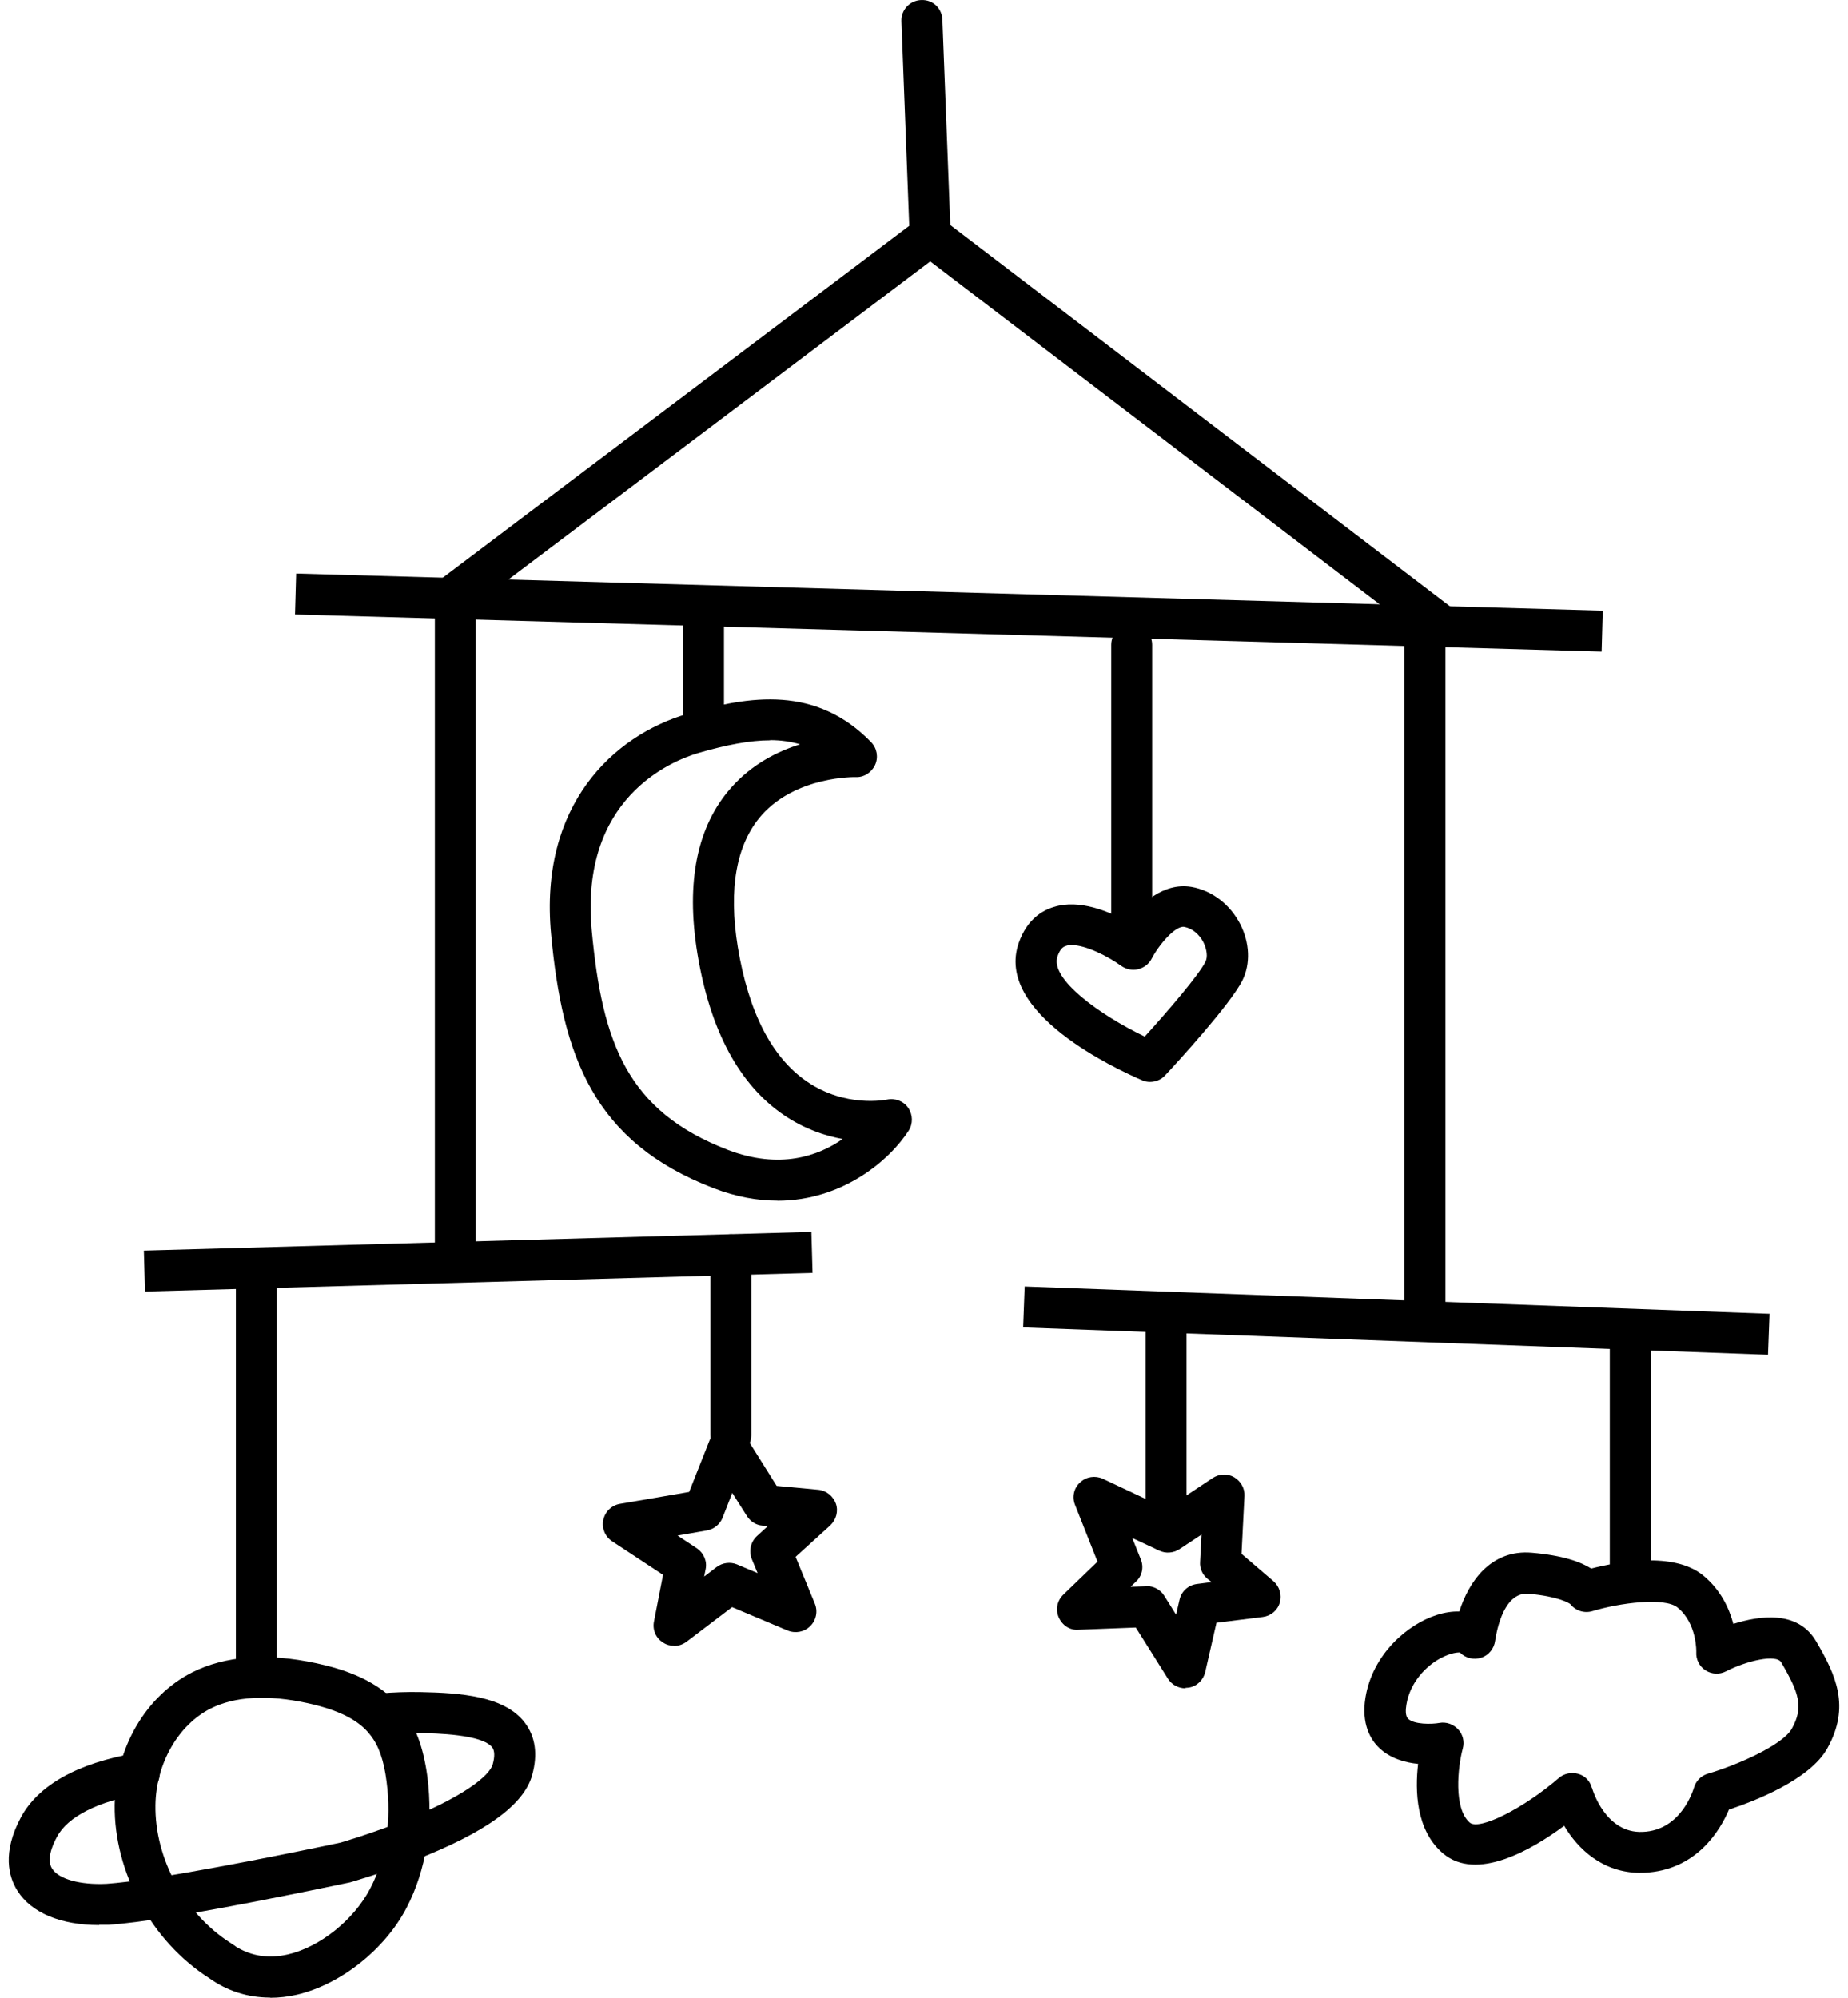
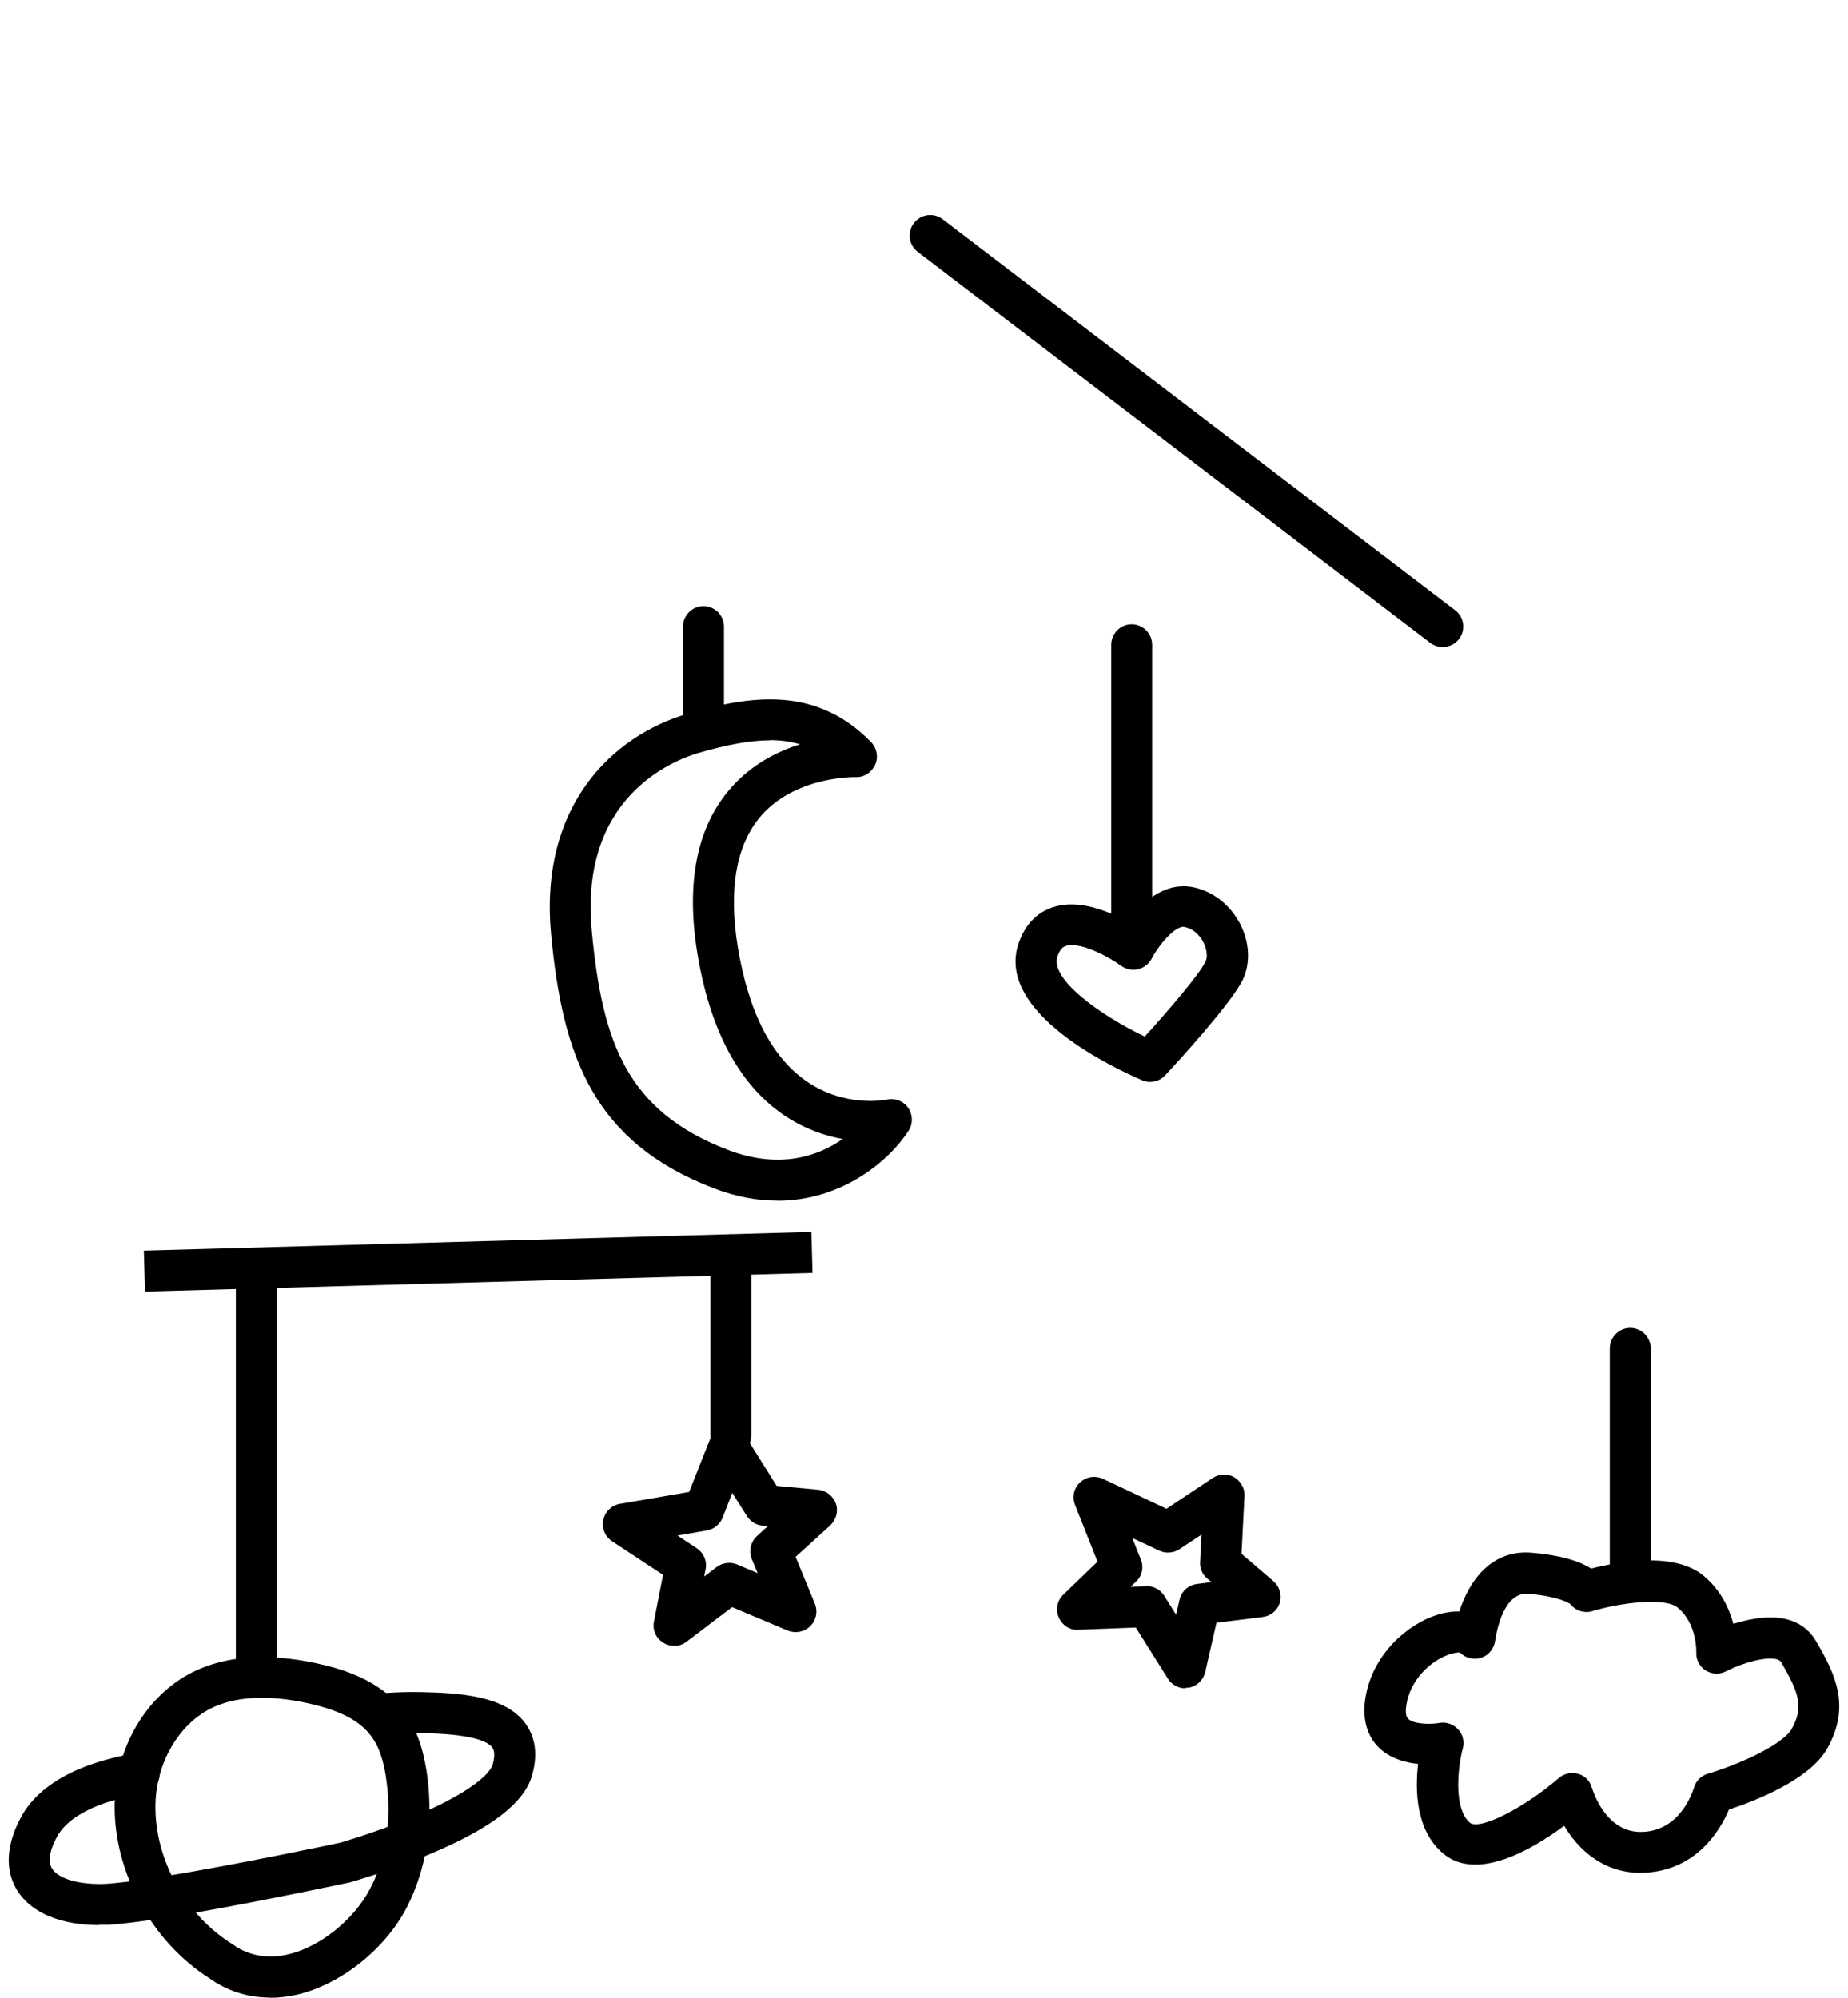
<svg xmlns="http://www.w3.org/2000/svg" fill="none" viewBox="0 0 74 80" height="80" width="74">
  <g id="Group 312">
-     <path fill="black" d="M11.813 24.607L11.859 22.967L64.18 24.454L64.134 26.094L11.813 24.607Z" id="Vector" />
    <path fill="black" d="M5.761 50.08L32.491 49.332L32.537 50.972L5.807 51.719L5.761 50.08Z" id="Vector_2" />
-     <path fill="black" d="M40.97 53.156L41.031 51.516L70.858 52.61L70.797 54.25L40.97 53.156Z" id="Vector_3" />
-     <path fill="black" d="M18.233 51.056C17.782 51.056 17.413 50.686 17.413 50.236V23.788C17.413 23.532 17.531 23.288 17.733 23.131L36.409 9.043L36.096 0.851C36.077 0.401 36.428 0.02 36.886 0.001C37.362 -0.018 37.717 0.333 37.736 0.79L38.068 9.409C38.079 9.673 37.961 9.936 37.748 10.092L19.053 24.191V50.231C19.053 50.681 18.683 51.051 18.233 51.051L18.233 51.056Z" id="Vector_4" />
    <path fill="black" d="M57.773 25.915C57.598 25.915 57.423 25.857 57.274 25.747L36.752 10.088C36.389 9.813 36.321 9.298 36.595 8.936C36.87 8.573 37.385 8.505 37.747 8.779L58.269 24.439C58.632 24.713 58.7 25.228 58.425 25.59C58.258 25.804 58.014 25.911 57.77 25.911L57.773 25.915Z" id="Vector_5" />
    <path fill="black" d="M28.17 29.643C27.72 29.643 27.35 29.273 27.35 28.823V25.093C27.35 24.643 27.72 24.273 28.17 24.273C28.62 24.273 28.99 24.643 28.99 25.093V28.823C28.99 29.273 28.62 29.643 28.17 29.643Z" id="Vector_6" />
    <path fill="black" d="M45.316 37.574C44.867 37.574 44.497 37.204 44.497 36.754V25.82C44.497 25.37 44.867 25 45.316 25C45.767 25 46.136 25.37 46.136 25.82V36.754C46.136 37.204 45.767 37.574 45.316 37.574Z" id="Vector_7" />
    <path fill="black" d="M31.129 48.079C30.34 48.079 29.489 47.934 28.57 47.579C23.776 45.733 22.526 42.316 22.068 37.416C21.58 32.241 24.558 29.46 27.506 28.591C30.046 27.84 32.689 27.458 34.886 29.724C35.119 29.968 35.18 30.33 35.042 30.631C34.905 30.933 34.592 31.138 34.261 31.119C34.261 31.119 31.907 31.062 30.5 32.641C29.486 33.793 29.162 35.57 29.543 37.923C29.974 40.532 30.901 42.347 32.315 43.312C33.856 44.364 35.45 44.044 35.519 44.033C35.839 43.964 36.182 44.09 36.369 44.364C36.556 44.639 36.564 44.998 36.389 45.272C35.656 46.416 33.78 48.083 31.125 48.083L31.129 48.079ZM30.836 29.647C30.046 29.647 29.108 29.822 27.964 30.154C26.843 30.486 23.208 31.989 23.696 37.263C24.116 41.763 25.111 44.498 29.154 46.05C31.225 46.839 32.766 46.294 33.742 45.611C33.04 45.485 32.22 45.211 31.419 44.673C29.604 43.453 28.433 41.267 27.926 38.182C27.457 35.31 27.914 33.075 29.284 31.535C30.104 30.608 31.13 30.089 32.037 29.807C31.675 29.7 31.274 29.639 30.836 29.639V29.647Z" id="Vector_8" />
    <path fill="black" d="M46.049 43.325C45.942 43.325 45.835 43.306 45.729 43.257C44.733 42.826 39.802 40.572 40.797 37.75C41.129 36.812 41.743 36.453 42.212 36.316C43.219 36.003 44.39 36.491 45.141 36.903C45.66 36.209 46.568 35.332 47.7 35.515C48.52 35.652 49.252 36.209 49.664 37.01C50.046 37.761 50.076 38.6 49.752 39.256C49.264 40.232 47.086 42.605 46.656 43.062C46.499 43.238 46.274 43.325 46.049 43.325L46.049 43.325ZM42.914 37.849C42.838 37.849 42.758 37.849 42.689 37.879C42.62 37.898 42.464 37.948 42.346 38.299C42.033 39.199 44.035 40.641 45.839 41.51C46.777 40.477 48.017 39.031 48.269 38.512C48.368 38.326 48.326 38.024 48.192 37.742C48.017 37.399 47.735 37.178 47.422 37.117C47.071 37.059 46.415 37.818 46.114 38.394C46.007 38.608 45.801 38.757 45.569 38.814C45.336 38.871 45.092 38.814 44.893 38.676C44.386 38.306 43.486 37.845 42.91 37.845L42.914 37.849Z" id="Vector_9" />
-     <path fill="black" d="M57.059 53.088C56.609 53.088 56.239 52.718 56.239 52.269V25.275C56.239 24.825 56.609 24.455 57.059 24.455C57.509 24.455 57.879 24.825 57.879 25.275V52.269C57.879 52.718 57.509 53.088 57.059 53.088Z" id="Vector_10" />
    <path fill="black" d="M10.265 67.321C9.815 67.321 9.445 66.951 9.445 66.501V50.91C9.445 50.46 9.815 50.09 10.265 50.09C10.715 50.09 11.085 50.46 11.085 50.91V66.501C11.085 66.951 10.715 67.321 10.265 67.321Z" id="Vector_11" />
    <path fill="black" d="M10.813 79.992C9.925 79.992 9.093 79.729 8.361 79.203C6.077 77.738 4.563 74.984 4.593 72.281C4.624 69.985 5.844 67.906 7.698 66.968C9.017 66.305 10.695 66.179 12.678 66.606C13.712 66.831 15.195 67.269 16.126 68.471C16.652 69.146 16.957 69.992 17.114 71.144C17.358 73.066 17.064 74.893 16.275 76.407C15.398 78.078 13.639 79.462 11.9 79.874C11.53 79.961 11.168 80 10.817 80L10.813 79.992ZM9.467 77.963C10.073 78.333 10.764 78.44 11.527 78.264C12.804 77.971 14.162 76.888 14.818 75.637C15.451 74.435 15.687 72.914 15.481 71.35C15.375 70.499 15.169 69.904 14.825 69.474C14.368 68.879 13.567 68.478 12.327 68.204C10.726 67.853 9.41 67.929 8.434 68.417C7.137 69.073 6.248 70.625 6.225 72.284C6.195 74.431 7.396 76.621 9.212 77.791C9.231 77.803 9.25 77.811 9.269 77.83C9.288 77.849 9.318 77.86 9.345 77.879C9.383 77.898 9.421 77.929 9.452 77.955L9.467 77.963Z" id="Vector_12" />
    <path fill="black" d="M3.968 77.088C2.435 77.088 1.253 76.599 0.696 75.711C0.345 75.154 0.082 74.189 0.833 72.782C1.527 71.485 3.118 70.597 5.44 70.204C5.879 70.127 6.31 70.429 6.386 70.879C6.462 71.329 6.161 71.748 5.711 71.825C3.934 72.126 2.714 72.744 2.283 73.552C2.069 73.941 1.863 74.49 2.088 74.83C2.351 75.249 3.209 75.486 4.266 75.436C4.716 75.406 5.437 75.318 6.306 75.181C9.235 74.723 13.552 73.804 13.64 73.785C13.64 73.785 14.723 73.472 15.982 72.984C18.56 71.977 19.612 71.1 19.73 70.65C19.818 70.337 19.807 70.105 19.711 69.975C19.311 69.448 17.438 69.41 16.82 69.399C16.321 69.399 15.806 69.41 15.268 69.456L15.192 68.636V67.816C15.718 67.767 16.306 67.748 16.851 67.759C18.441 67.79 20.211 67.915 21.02 68.991C21.439 69.548 21.538 70.249 21.313 71.069C20.993 72.271 19.437 73.392 16.569 74.506C15.211 75.043 14.079 75.356 14.029 75.375C13.93 75.394 9.548 76.332 6.562 76.802C5.917 76.908 5.009 77.034 4.353 77.076H3.972L3.968 77.088Z" id="Vector_13" />
    <path fill="black" d="M29.264 58.3C28.814 58.3 28.444 57.93 28.444 57.48V50.246C28.444 49.796 28.814 49.426 29.264 49.426C29.714 49.426 30.084 49.796 30.084 50.246V57.48C30.084 57.93 29.714 58.3 29.264 58.3Z" id="Vector_14" />
    <path fill="black" d="M26.988 65.905C26.843 65.905 26.687 65.867 26.557 65.779C26.264 65.604 26.119 65.26 26.188 64.929L26.55 63.064L24.509 61.718C24.227 61.531 24.09 61.191 24.159 60.867C24.227 60.535 24.49 60.28 24.822 60.222L27.595 59.746L28.415 57.675C28.533 57.393 28.796 57.187 29.097 57.156C29.399 57.126 29.704 57.275 29.868 57.538L31.1 59.502L32.77 59.658C33.09 59.689 33.365 59.914 33.472 60.215C33.578 60.516 33.483 60.859 33.247 61.084L31.858 62.343L32.629 64.219C32.755 64.521 32.686 64.883 32.442 65.119C32.209 65.352 31.855 65.421 31.542 65.295L29.315 64.357L27.488 65.745C27.343 65.852 27.168 65.913 26.988 65.913L26.988 65.905ZM27.133 61.492L27.904 62C28.178 62.187 28.323 62.518 28.255 62.839L28.197 63.132L28.697 62.751C28.93 62.576 29.242 62.537 29.505 62.644L30.337 62.995L30.104 62.431C29.978 62.11 30.055 61.748 30.31 61.511L30.749 61.111L30.524 61.092C30.268 61.073 30.047 60.924 29.91 60.711L29.322 59.784L28.933 60.779C28.827 61.042 28.59 61.237 28.308 61.286L27.126 61.492L27.133 61.492Z" id="Vector_15" />
-     <path fill="black" d="M46.694 61.396C46.243 61.396 45.873 61.026 45.873 60.576V53.341C45.873 52.891 46.243 52.522 46.694 52.522C47.144 52.522 47.513 52.891 47.513 53.341V60.576C47.513 61.026 47.144 61.396 46.694 61.396Z" id="Vector_16" />
    <path fill="black" d="M65.281 64.146C64.831 64.146 64.461 63.776 64.461 63.326V53.994C64.461 53.544 64.831 53.174 65.281 53.174C65.731 53.174 66.101 53.544 66.101 53.994V63.326C66.101 63.776 65.731 64.146 65.281 64.146Z" id="Vector_17" />
    <path fill="black" d="M47.464 67.607C47.182 67.607 46.919 67.462 46.77 67.226L45.481 65.174L43.185 65.262C42.834 65.292 42.529 65.075 42.395 64.762C42.258 64.449 42.338 64.087 42.582 63.854L43.948 62.535L43.048 60.262C42.922 59.949 42.998 59.587 43.254 59.362C43.498 59.129 43.86 59.08 44.161 59.217L46.709 60.418L48.562 59.186C48.818 59.019 49.15 58.999 49.42 59.156C49.683 59.312 49.851 59.606 49.832 59.907L49.714 62.222L50.992 63.317C51.236 63.53 51.335 63.862 51.247 64.175C51.159 64.487 50.885 64.712 50.564 64.751L48.711 64.983L48.261 66.955C48.185 67.275 47.929 67.531 47.597 67.58C47.548 67.58 47.498 67.592 47.46 67.592L47.464 67.607ZM45.923 63.515C46.205 63.515 46.468 63.66 46.617 63.896L47.094 64.659L47.231 64.064C47.307 63.721 47.582 63.477 47.925 63.431L48.513 63.355L48.337 63.21C48.143 63.042 48.036 62.798 48.055 62.546L48.112 61.452L47.224 62.039C46.98 62.195 46.678 62.215 46.423 62.096L45.34 61.589L45.683 62.447C45.809 62.76 45.733 63.111 45.488 63.336L45.275 63.542L45.9 63.523H45.931L45.923 63.515Z" id="Vector_18" />
    <path fill="black" d="M65.69 74.997C64.176 74.997 63.181 74.039 62.635 73.113C61.316 74.089 59.13 75.348 57.792 74.226C56.697 73.307 56.659 71.709 56.785 70.634C56.266 70.584 55.671 70.42 55.221 69.989C54.878 69.658 54.508 69.032 54.676 67.987C54.958 66.24 56.365 65.039 57.536 64.669C57.849 64.57 58.15 64.524 58.436 64.532C58.806 63.361 59.687 62.034 61.346 62.179C62.578 62.286 63.287 62.541 63.718 62.812C64.752 62.549 67.017 62.118 68.199 63.087C68.901 63.662 69.244 64.406 69.408 65.028C70.461 64.696 71.994 64.471 72.726 65.729C73.516 67.076 74.103 68.338 73.176 70.005C72.475 71.275 70.236 72.133 69.233 72.464C68.89 73.273 67.944 74.905 65.827 74.993H65.682L65.69 74.997ZM63.749 71.591C63.768 71.667 64.287 73.425 65.778 73.357C67.33 73.3 67.807 71.66 67.83 71.591C67.906 71.317 68.123 71.103 68.386 71.027C69.531 70.695 71.392 69.883 71.754 69.219C72.223 68.368 72.055 67.812 71.323 66.564C71.129 66.233 69.958 66.496 69.115 66.927C68.852 67.064 68.539 67.045 68.295 66.889C68.051 66.732 67.906 66.45 67.925 66.156C67.925 66.156 67.963 65.012 67.174 64.372C66.655 63.952 64.859 64.185 63.768 64.516C63.436 64.616 63.085 64.498 62.88 64.234C62.811 64.185 62.41 63.933 61.228 63.822C60.107 63.704 59.882 65.676 59.87 65.699C59.832 66.011 59.615 66.286 59.314 66.381C59.012 66.481 58.681 66.4 58.463 66.175C58.413 66.164 58.101 66.175 57.674 66.408C57.117 66.709 56.465 67.354 56.316 68.261C56.285 68.456 56.266 68.712 56.385 68.826C56.617 69.059 57.33 69.051 57.636 68.994C57.91 68.944 58.192 69.043 58.387 69.249C58.581 69.455 58.65 69.749 58.574 70.02C58.379 70.74 58.192 72.422 58.856 72.987C59.237 73.307 61.003 72.422 62.418 71.202C62.632 71.015 62.925 70.958 63.2 71.034C63.474 71.11 63.676 71.328 63.745 71.599L63.749 71.591Z" id="Vector_19" />
  </g>
</svg>